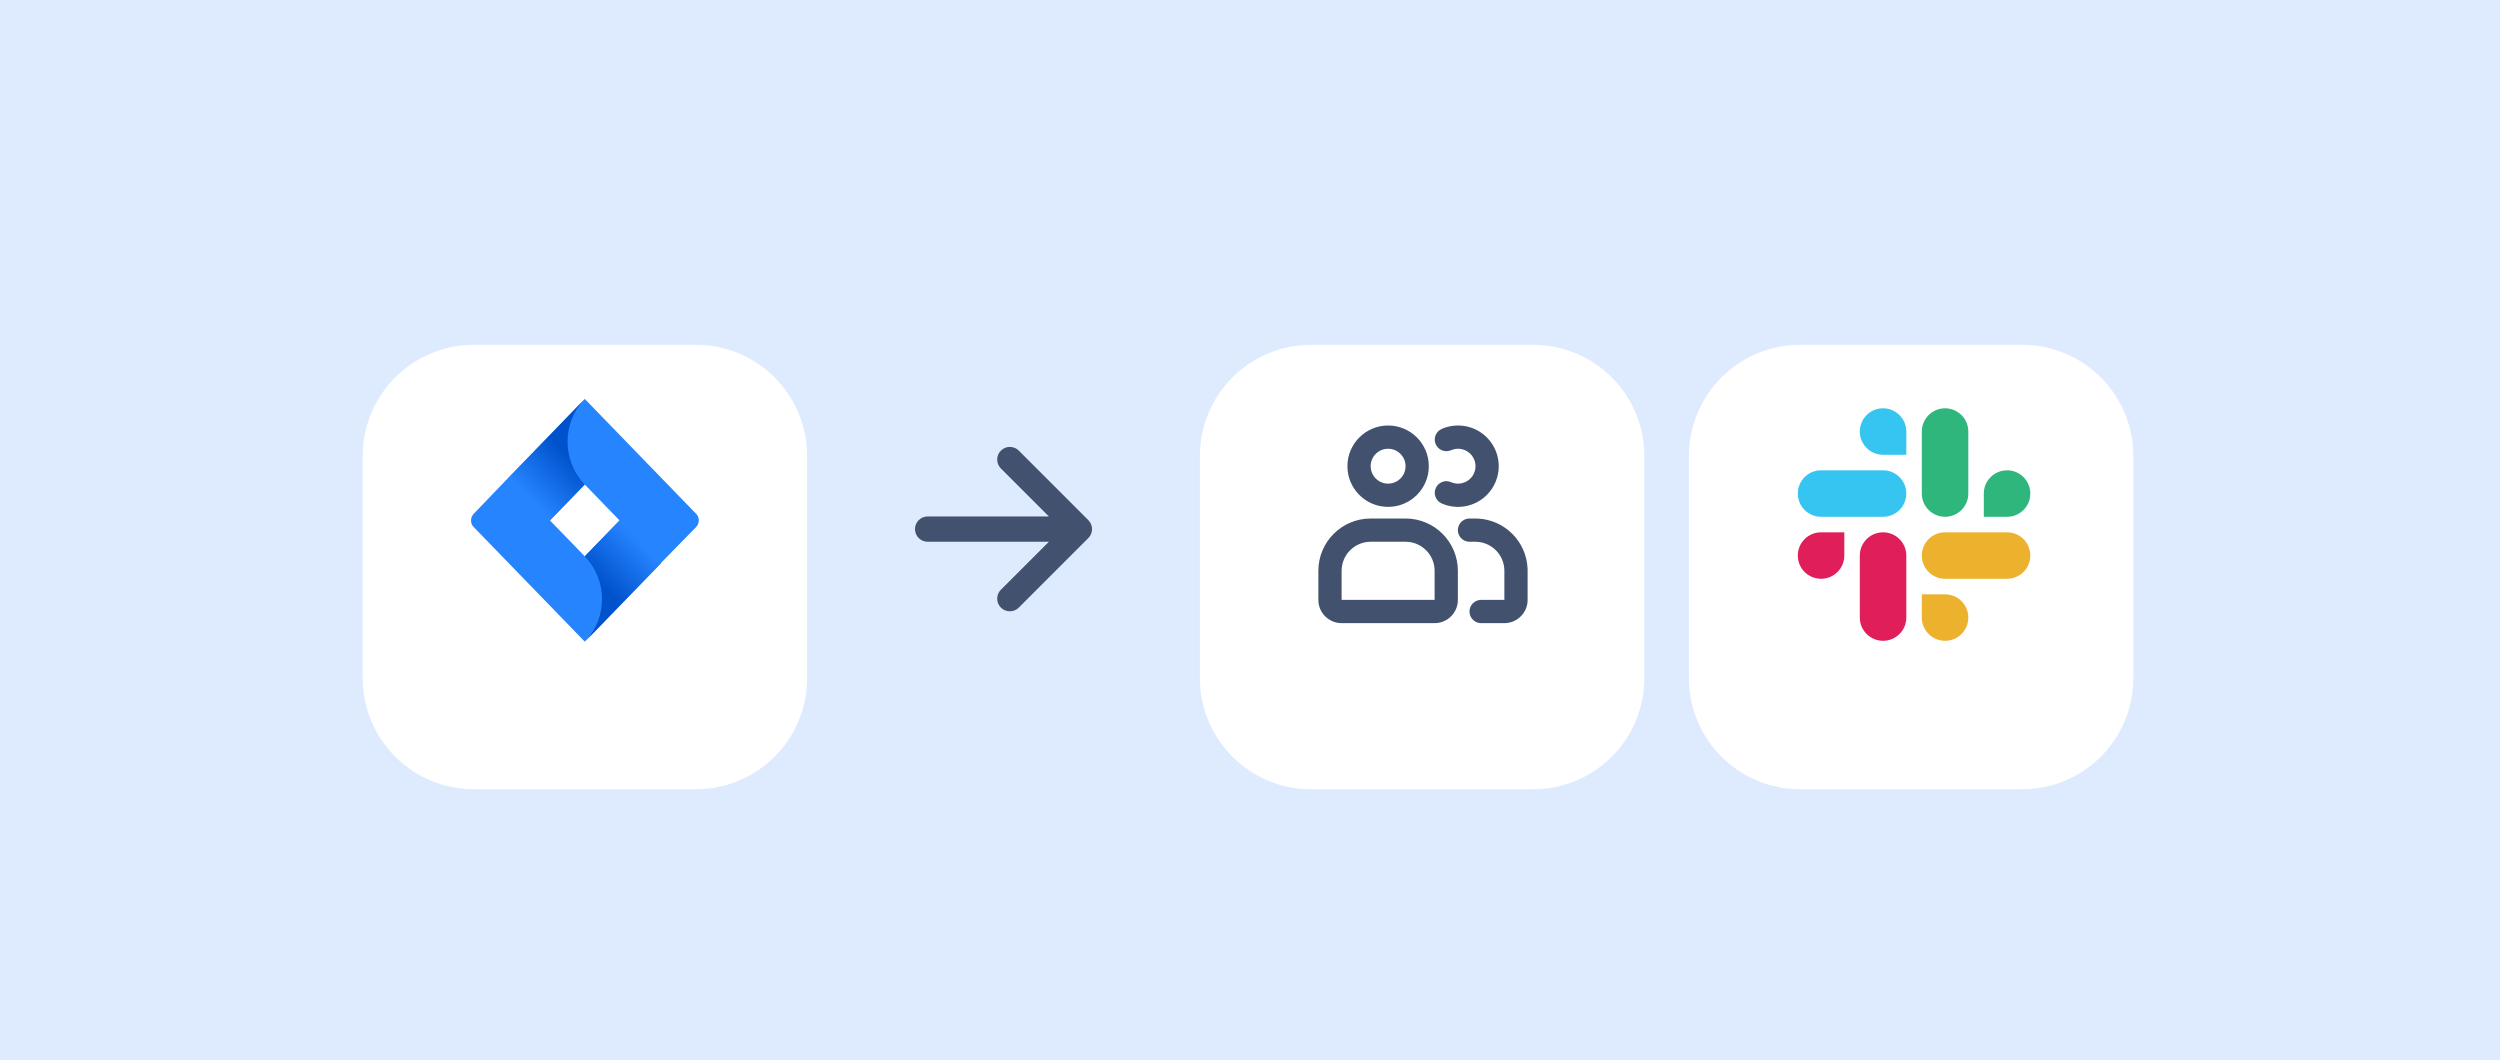
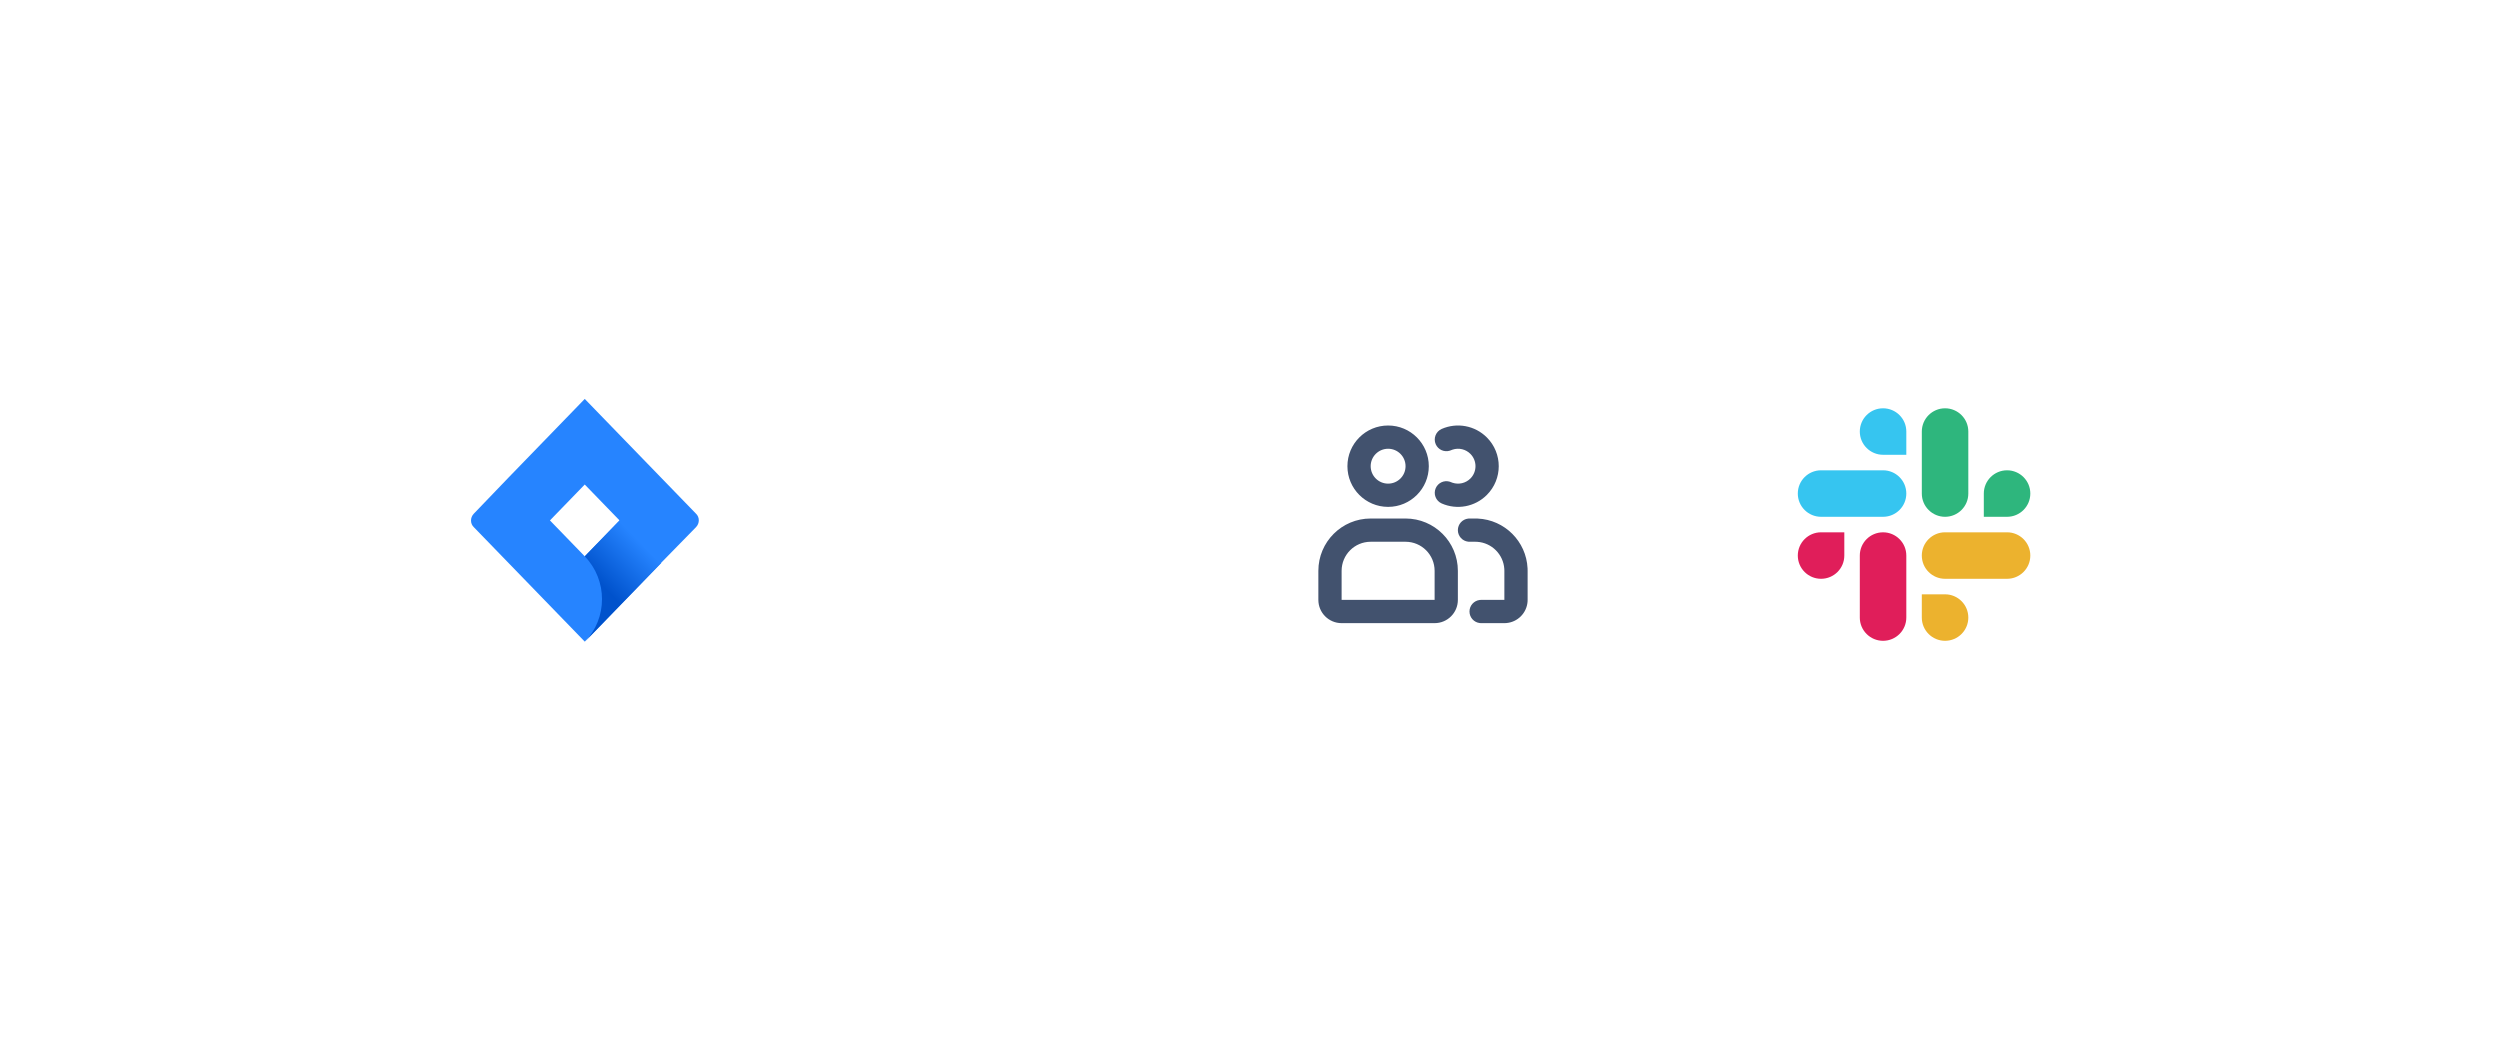
<svg xmlns="http://www.w3.org/2000/svg" width="448" height="190" viewBox="0 0 448 190" fill="none">
-   <rect width="448" height="190" fill="#DEEBFF" />
  <g filter="url(#filter0_dd)">
    <path d="M65 74.908C65 63.913 73.913 55 84.908 55H124.724C135.719 55 144.632 63.913 144.632 74.908V114.724C144.632 125.719 135.719 134.632 124.724 134.632H84.908C73.913 134.632 65 125.719 65 114.724V74.908Z" fill="white" />
  </g>
  <rect width="49.77" height="49.77" transform="translate(79.931 69.931)" fill="white" fill-opacity="0.01" />
  <path d="M124.725 92.054L106.57 73.325L104.788 71.486L91.144 85.562L84.907 92.054C84.239 92.743 84.239 93.835 84.907 94.467L97.381 107.336L104.788 114.977L118.432 100.902L118.655 100.672L124.725 94.467C125.393 93.778 125.393 92.686 124.725 92.054ZM104.788 99.695L98.551 93.26L104.788 86.826L111.025 93.26L104.788 99.695Z" fill="#2684FF" />
-   <path d="M104.788 86.826C100.723 82.632 100.667 75.795 104.732 71.544L91.144 85.619L98.551 93.26L104.788 86.826Z" fill="url(#paint0_linear)" />
  <path d="M111.081 93.203L104.788 99.695C108.909 103.947 108.909 110.783 104.788 115.035L118.488 100.902L111.081 93.203Z" fill="url(#paint1_linear)" />
  <rect width="54.395" height="54.395" transform="translate(152.632 67.618)" fill="white" fill-opacity="0.01" />
-   <path fill-rule="evenodd" clip-rule="evenodd" d="M179.36 80.748C179.149 80.958 178.982 81.208 178.868 81.483C178.754 81.758 178.695 82.053 178.695 82.35C178.695 82.648 178.754 82.943 178.868 83.218C178.982 83.493 179.149 83.743 179.36 83.953L187.956 92.549H166.23C165.629 92.549 165.053 92.788 164.628 93.213C164.203 93.638 163.964 94.215 163.964 94.816C163.964 95.417 164.203 95.993 164.628 96.418C165.053 96.844 165.629 97.082 166.23 97.082H187.956L179.36 105.679C179.149 105.889 178.982 106.139 178.868 106.414C178.754 106.689 178.695 106.984 178.695 107.281C178.695 107.579 178.754 107.874 178.868 108.149C178.982 108.424 179.149 108.673 179.36 108.884C180.244 109.767 181.681 109.767 182.567 108.884L195.03 96.418C195.44 96.009 195.678 95.458 195.694 94.879V94.75C195.678 94.172 195.44 93.622 195.03 93.213L182.567 80.748C182.356 80.537 182.106 80.37 181.831 80.256C181.556 80.142 181.261 80.083 180.963 80.083C180.665 80.083 180.371 80.142 180.095 80.256C179.82 80.37 179.57 80.537 179.36 80.748Z" fill="#42526E" />
  <g filter="url(#filter1_dd)">
    <path d="M215.026 74.908C215.026 63.913 223.939 55 234.934 55H274.75C285.745 55 294.658 63.913 294.658 74.908V114.724C294.658 125.719 285.745 134.632 274.75 134.632H234.934C223.939 134.632 215.026 125.719 215.026 114.724V74.908Z" fill="white" />
  </g>
-   <rect width="50" height="50" transform="translate(230 70)" fill="white" fill-opacity="0.01" />
  <path d="M251.875 92.917C257.053 92.917 261.25 97.114 261.25 102.292V107.5C261.25 109.801 259.385 111.667 257.083 111.667H240.417C238.115 111.667 236.25 109.801 236.25 107.5V102.292C236.25 97.114 240.447 92.917 245.625 92.917H251.875ZM264.375 92.917L264.816 92.927C269.638 93.15 273.509 97.017 273.739 101.837L273.75 102.292V107.5L273.739 107.811C273.587 109.859 271.956 111.496 269.91 111.654L269.583 111.667H265.417L265.174 111.653C264.138 111.532 263.333 110.652 263.333 109.583C263.333 108.515 264.138 107.634 265.174 107.514L265.417 107.5H269.583V102.292L269.572 101.949C269.403 99.346 267.321 97.263 264.717 97.094L264.375 97.083H263.333L263.09 97.069C262.054 96.949 261.25 96.068 261.25 95C261.25 93.932 262.054 93.051 263.09 92.931L263.333 92.917H264.375ZM251.875 97.083H245.625C242.749 97.083 240.417 99.415 240.417 102.292V107.5H257.083V102.292C257.083 99.415 254.751 97.083 251.875 97.083ZM248.75 76.25C252.777 76.25 256.042 79.515 256.042 83.542C256.042 87.569 252.777 90.833 248.75 90.833C244.723 90.833 241.458 87.569 241.458 83.542C241.458 79.515 244.723 76.25 248.75 76.25ZM258.354 76.863C261.083 75.667 264.297 76.244 266.439 78.386C269.287 81.234 269.287 85.85 266.439 88.698C264.297 90.84 261.083 91.417 258.354 90.221C257.301 89.759 256.821 88.531 257.283 87.477C257.711 86.498 258.801 86.014 259.799 86.32L260.3 86.51C261.406 86.875 262.645 86.599 263.493 85.752C264.713 84.531 264.713 82.553 263.493 81.332C262.651 80.49 261.423 80.212 260.323 80.567L259.799 80.764C258.801 81.069 257.711 80.585 257.282 79.607C256.821 78.553 257.301 77.324 258.354 76.863ZM248.75 80.417C247.024 80.417 245.625 81.816 245.625 83.542C245.625 85.267 247.024 86.667 248.75 86.667C250.476 86.667 251.875 85.267 251.875 83.542C251.875 81.816 250.476 80.417 248.75 80.417Z" fill="#42526E" />
  <g filter="url(#filter2_dd)">
    <path d="M302.658 74.908C302.658 63.913 311.571 55 322.566 55H362.381C373.376 55 382.289 63.913 382.289 74.908V114.724C382.289 125.719 373.376 134.632 362.381 134.632H322.566C311.571 134.632 302.658 125.719 302.658 114.724V74.908Z" fill="white" />
  </g>
  <path fill-rule="evenodd" clip-rule="evenodd" d="M337.443 73.167C335.14 73.168 333.276 75.034 333.278 77.332C333.276 79.631 335.142 81.496 337.445 81.498H341.612V77.334C341.614 75.035 339.748 73.17 337.443 73.167C337.445 73.167 337.445 73.167 337.443 73.167V73.167ZM337.443 84.278H326.334C324.031 84.279 322.165 86.145 322.167 88.443C322.164 90.742 324.029 92.607 326.333 92.611H337.443C339.747 92.609 341.612 90.743 341.611 88.445C341.612 86.145 339.747 84.279 337.443 84.278Z" fill="#36C5F0" />
  <path fill-rule="evenodd" clip-rule="evenodd" d="M363.833 88.444C363.835 86.145 361.969 84.28 359.666 84.278C357.363 84.28 355.497 86.145 355.499 88.444V92.611H359.666C361.969 92.609 363.835 90.744 363.833 88.444ZM352.722 88.444V77.333C352.724 75.036 350.86 73.171 348.557 73.167C346.254 73.169 344.388 75.034 344.39 77.333V88.444C344.386 90.742 346.252 92.608 348.555 92.611C350.858 92.609 352.724 90.744 352.722 88.444Z" fill="#2EB67D" />
  <path fill-rule="evenodd" clip-rule="evenodd" d="M348.555 114.833C350.858 114.832 352.724 112.966 352.722 110.668C352.724 108.369 350.858 106.503 348.555 106.502H344.388V110.668C344.386 112.964 346.252 114.83 348.555 114.833ZM348.555 103.721H359.666C361.969 103.719 363.835 101.854 363.833 99.555C363.837 97.256 361.971 95.391 359.668 95.388H348.557C346.253 95.389 344.388 97.255 344.389 99.553C344.388 101.854 346.252 103.719 348.555 103.721Z" fill="#ECB22E" />
  <path fill-rule="evenodd" clip-rule="evenodd" d="M322.167 99.555C322.165 101.853 324.031 103.719 326.334 103.72C328.637 103.719 330.503 101.853 330.501 99.555V95.389H326.334C324.031 95.391 322.165 97.256 322.167 99.555ZM333.278 99.555V110.665C333.275 112.964 335.14 114.829 337.444 114.833C339.747 114.831 341.612 112.966 341.611 110.667V99.558C341.614 97.259 339.748 95.394 337.445 95.391C335.14 95.391 333.276 97.256 333.278 99.555C333.278 99.555 333.278 99.556 333.278 99.555Z" fill="#E01E5A" />
  <defs>
    <filter id="filter0_dd" x="53.668" y="50.467" width="102.296" height="102.296" filterUnits="userSpaceOnUse" color-interpolation-filters="sRGB">
      <feFlood flood-opacity="0" result="BackgroundImageFix" />
      <feColorMatrix in="SourceAlpha" type="matrix" values="0 0 0 0 0 0 0 0 0 0 0 0 0 0 0 0 0 0 127 0" />
      <feOffset />
      <feGaussianBlur stdDeviation="1.133" />
      <feColorMatrix type="matrix" values="0 0 0 0 0.035 0 0 0 0 0.118 0 0 0 0 0.259 0 0 0 0.31 0" />
      <feBlend mode="normal" in2="BackgroundImageFix" result="effect1_dropShadow" />
      <feColorMatrix in="SourceAlpha" type="matrix" values="0 0 0 0 0 0 0 0 0 0 0 0 0 0 0 0 0 0 127 0" />
      <feOffset dy="6.799" />
      <feGaussianBlur stdDeviation="5.666" />
      <feColorMatrix type="matrix" values="0 0 0 0 0.035 0 0 0 0 0.118 0 0 0 0 0.259 0 0 0 0.2 0" />
      <feBlend mode="normal" in2="effect1_dropShadow" result="effect2_dropShadow" />
      <feBlend mode="normal" in="SourceGraphic" in2="effect2_dropShadow" result="shape" />
    </filter>
    <filter id="filter1_dd" x="203.694" y="50.467" width="102.296" height="102.296" filterUnits="userSpaceOnUse" color-interpolation-filters="sRGB">
      <feFlood flood-opacity="0" result="BackgroundImageFix" />
      <feColorMatrix in="SourceAlpha" type="matrix" values="0 0 0 0 0 0 0 0 0 0 0 0 0 0 0 0 0 0 127 0" />
      <feOffset />
      <feGaussianBlur stdDeviation="1.133" />
      <feColorMatrix type="matrix" values="0 0 0 0 0.035 0 0 0 0 0.118 0 0 0 0 0.259 0 0 0 0.31 0" />
      <feBlend mode="normal" in2="BackgroundImageFix" result="effect1_dropShadow" />
      <feColorMatrix in="SourceAlpha" type="matrix" values="0 0 0 0 0 0 0 0 0 0 0 0 0 0 0 0 0 0 127 0" />
      <feOffset dy="6.799" />
      <feGaussianBlur stdDeviation="5.666" />
      <feColorMatrix type="matrix" values="0 0 0 0 0.035 0 0 0 0 0.118 0 0 0 0 0.259 0 0 0 0.2 0" />
      <feBlend mode="normal" in2="effect1_dropShadow" result="effect2_dropShadow" />
      <feBlend mode="normal" in="SourceGraphic" in2="effect2_dropShadow" result="shape" />
    </filter>
    <filter id="filter2_dd" x="291.326" y="50.467" width="102.296" height="102.296" filterUnits="userSpaceOnUse" color-interpolation-filters="sRGB">
      <feFlood flood-opacity="0" result="BackgroundImageFix" />
      <feColorMatrix in="SourceAlpha" type="matrix" values="0 0 0 0 0 0 0 0 0 0 0 0 0 0 0 0 0 0 127 0" />
      <feOffset />
      <feGaussianBlur stdDeviation="1.133" />
      <feColorMatrix type="matrix" values="0 0 0 0 0.035 0 0 0 0 0.118 0 0 0 0 0.259 0 0 0 0.31 0" />
      <feBlend mode="normal" in2="BackgroundImageFix" result="effect1_dropShadow" />
      <feColorMatrix in="SourceAlpha" type="matrix" values="0 0 0 0 0 0 0 0 0 0 0 0 0 0 0 0 0 0 127 0" />
      <feOffset dy="6.799" />
      <feGaussianBlur stdDeviation="5.666" />
      <feColorMatrix type="matrix" values="0 0 0 0 0.035 0 0 0 0 0.118 0 0 0 0 0.259 0 0 0 0.2 0" />
      <feBlend mode="normal" in2="effect1_dropShadow" result="effect2_dropShadow" />
      <feBlend mode="normal" in="SourceGraphic" in2="effect2_dropShadow" result="shape" />
    </filter>
    <linearGradient id="paint0_linear" x1="103.696" y1="80.302" x2="94.713" y2="89.009" gradientUnits="userSpaceOnUse">
      <stop offset="0.176" stop-color="#0052CC" />
      <stop offset="1" stop-color="#2684FF" />
    </linearGradient>
    <linearGradient id="paint1_linear" x1="106.002" y1="106.118" x2="114.966" y2="97.428" gradientUnits="userSpaceOnUse">
      <stop offset="0.176" stop-color="#0052CC" />
      <stop offset="1" stop-color="#2684FF" />
    </linearGradient>
  </defs>
</svg>